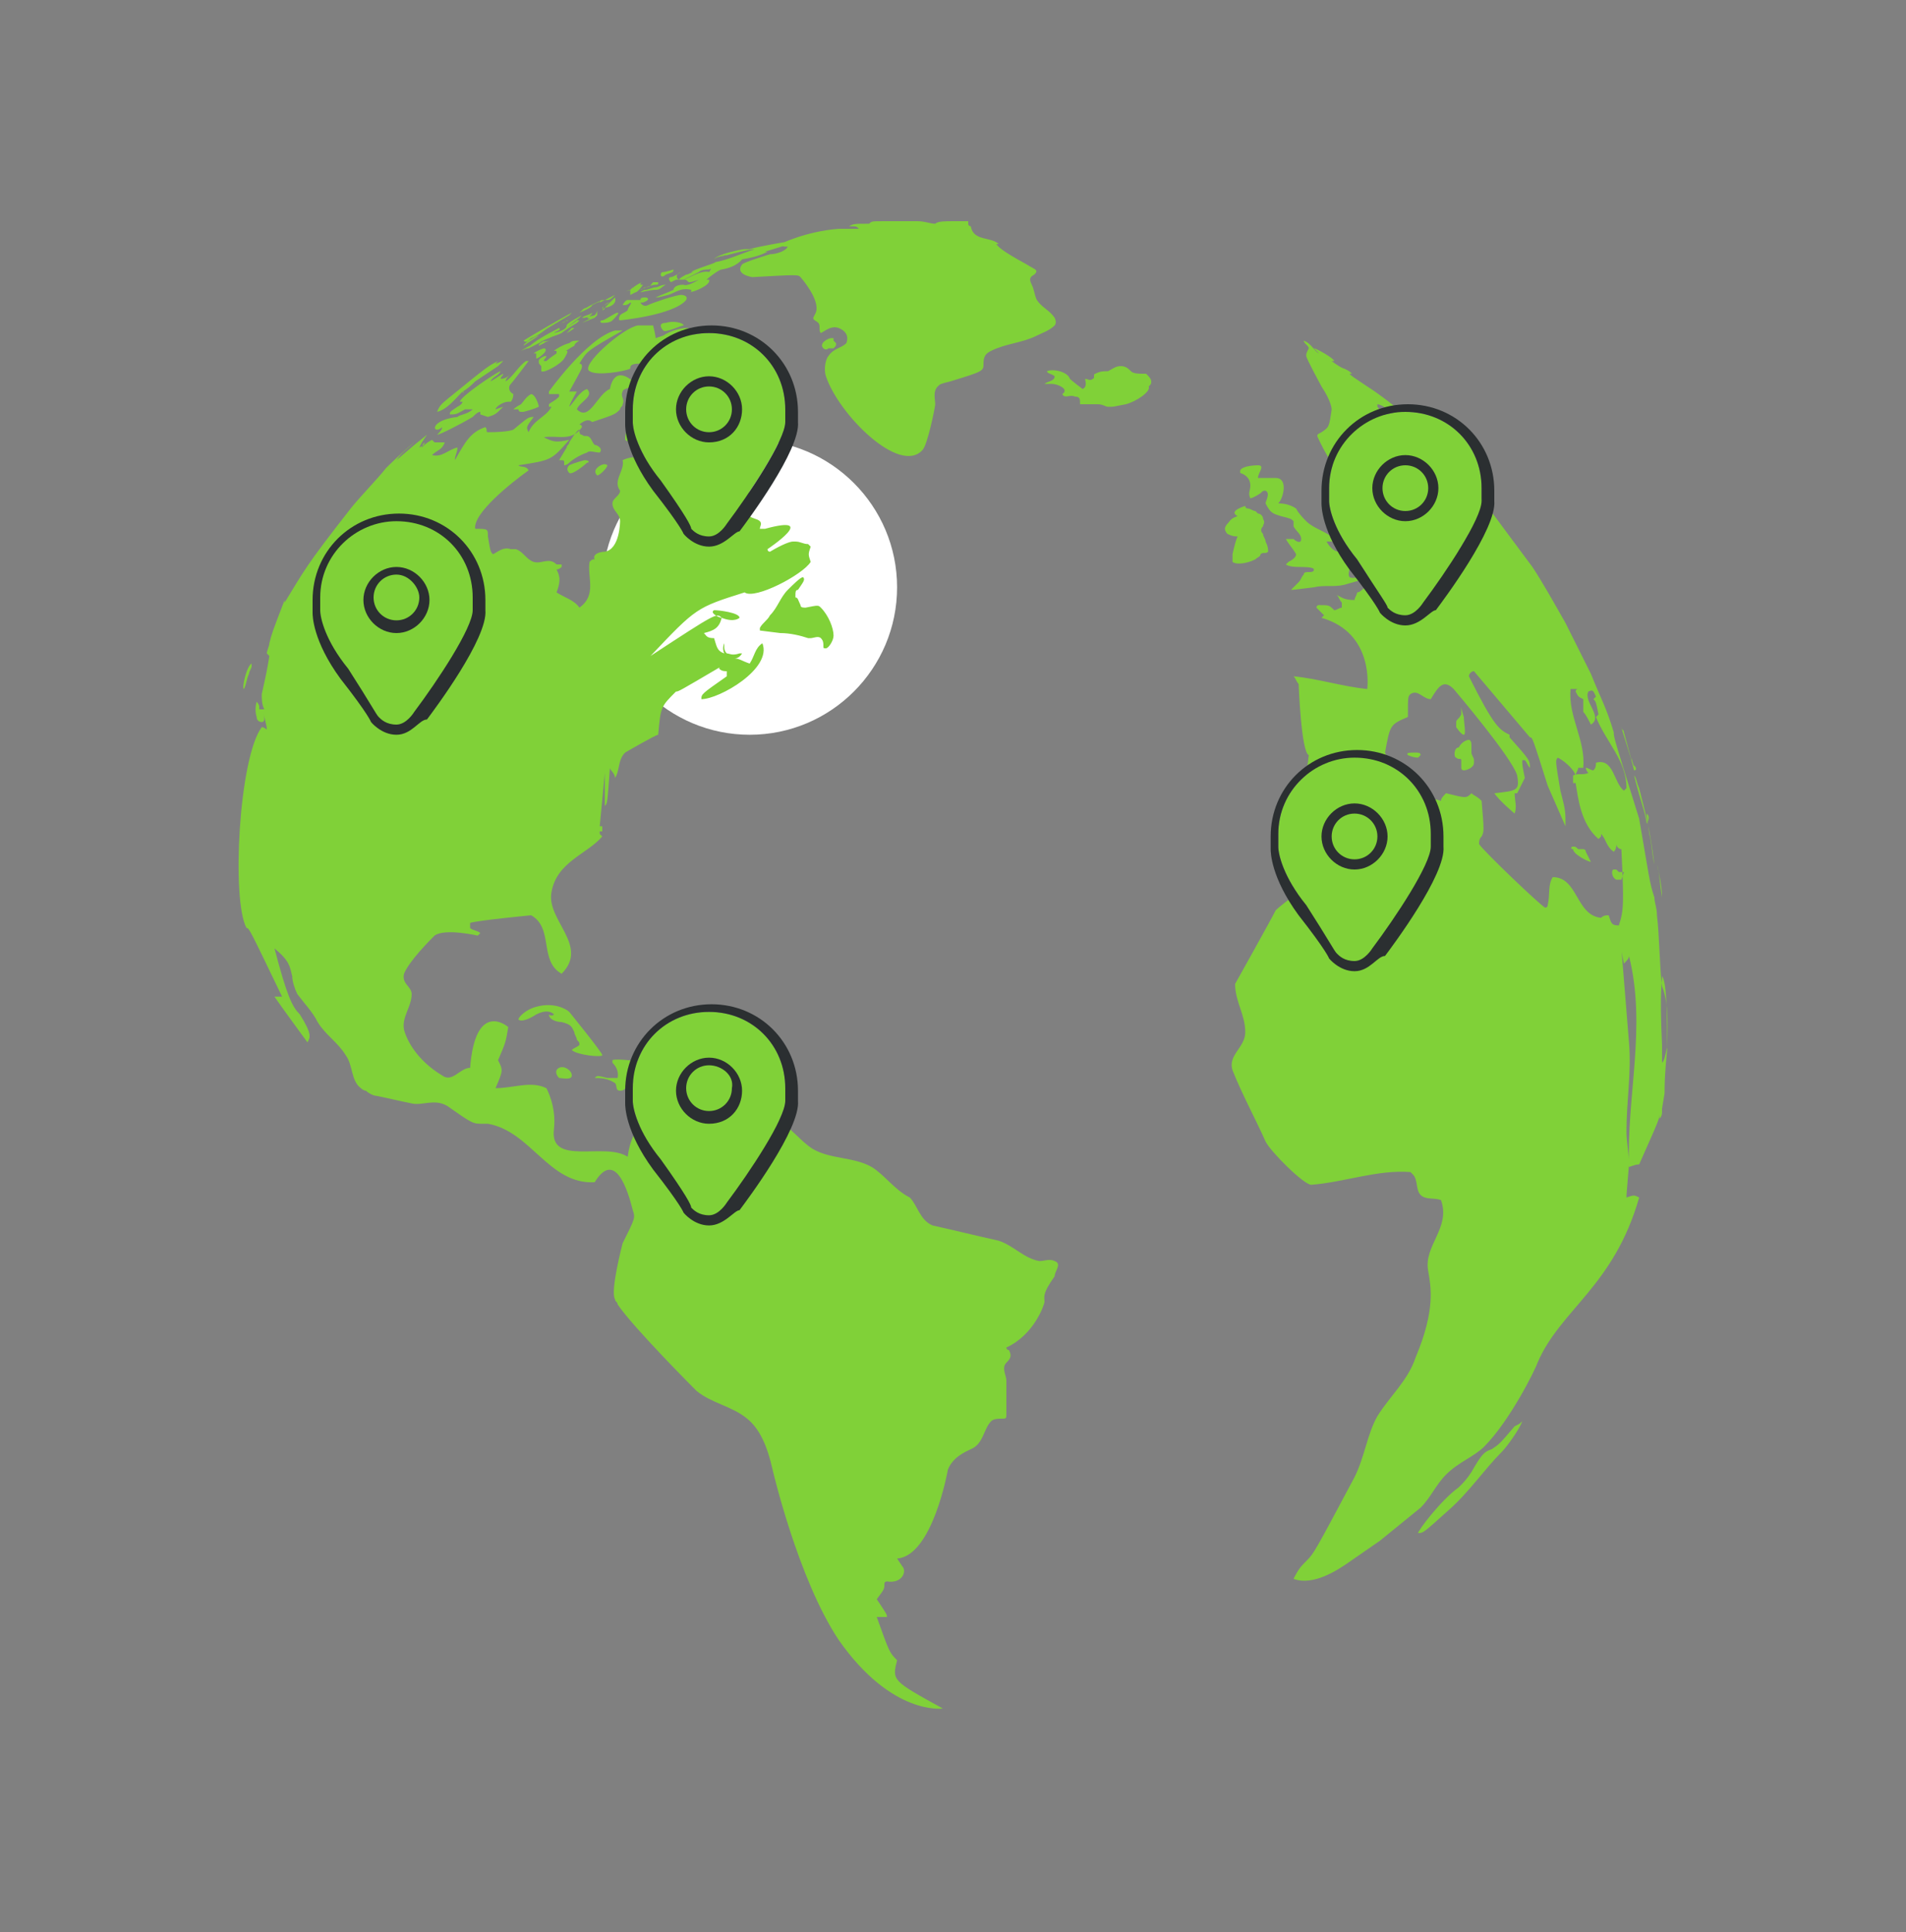
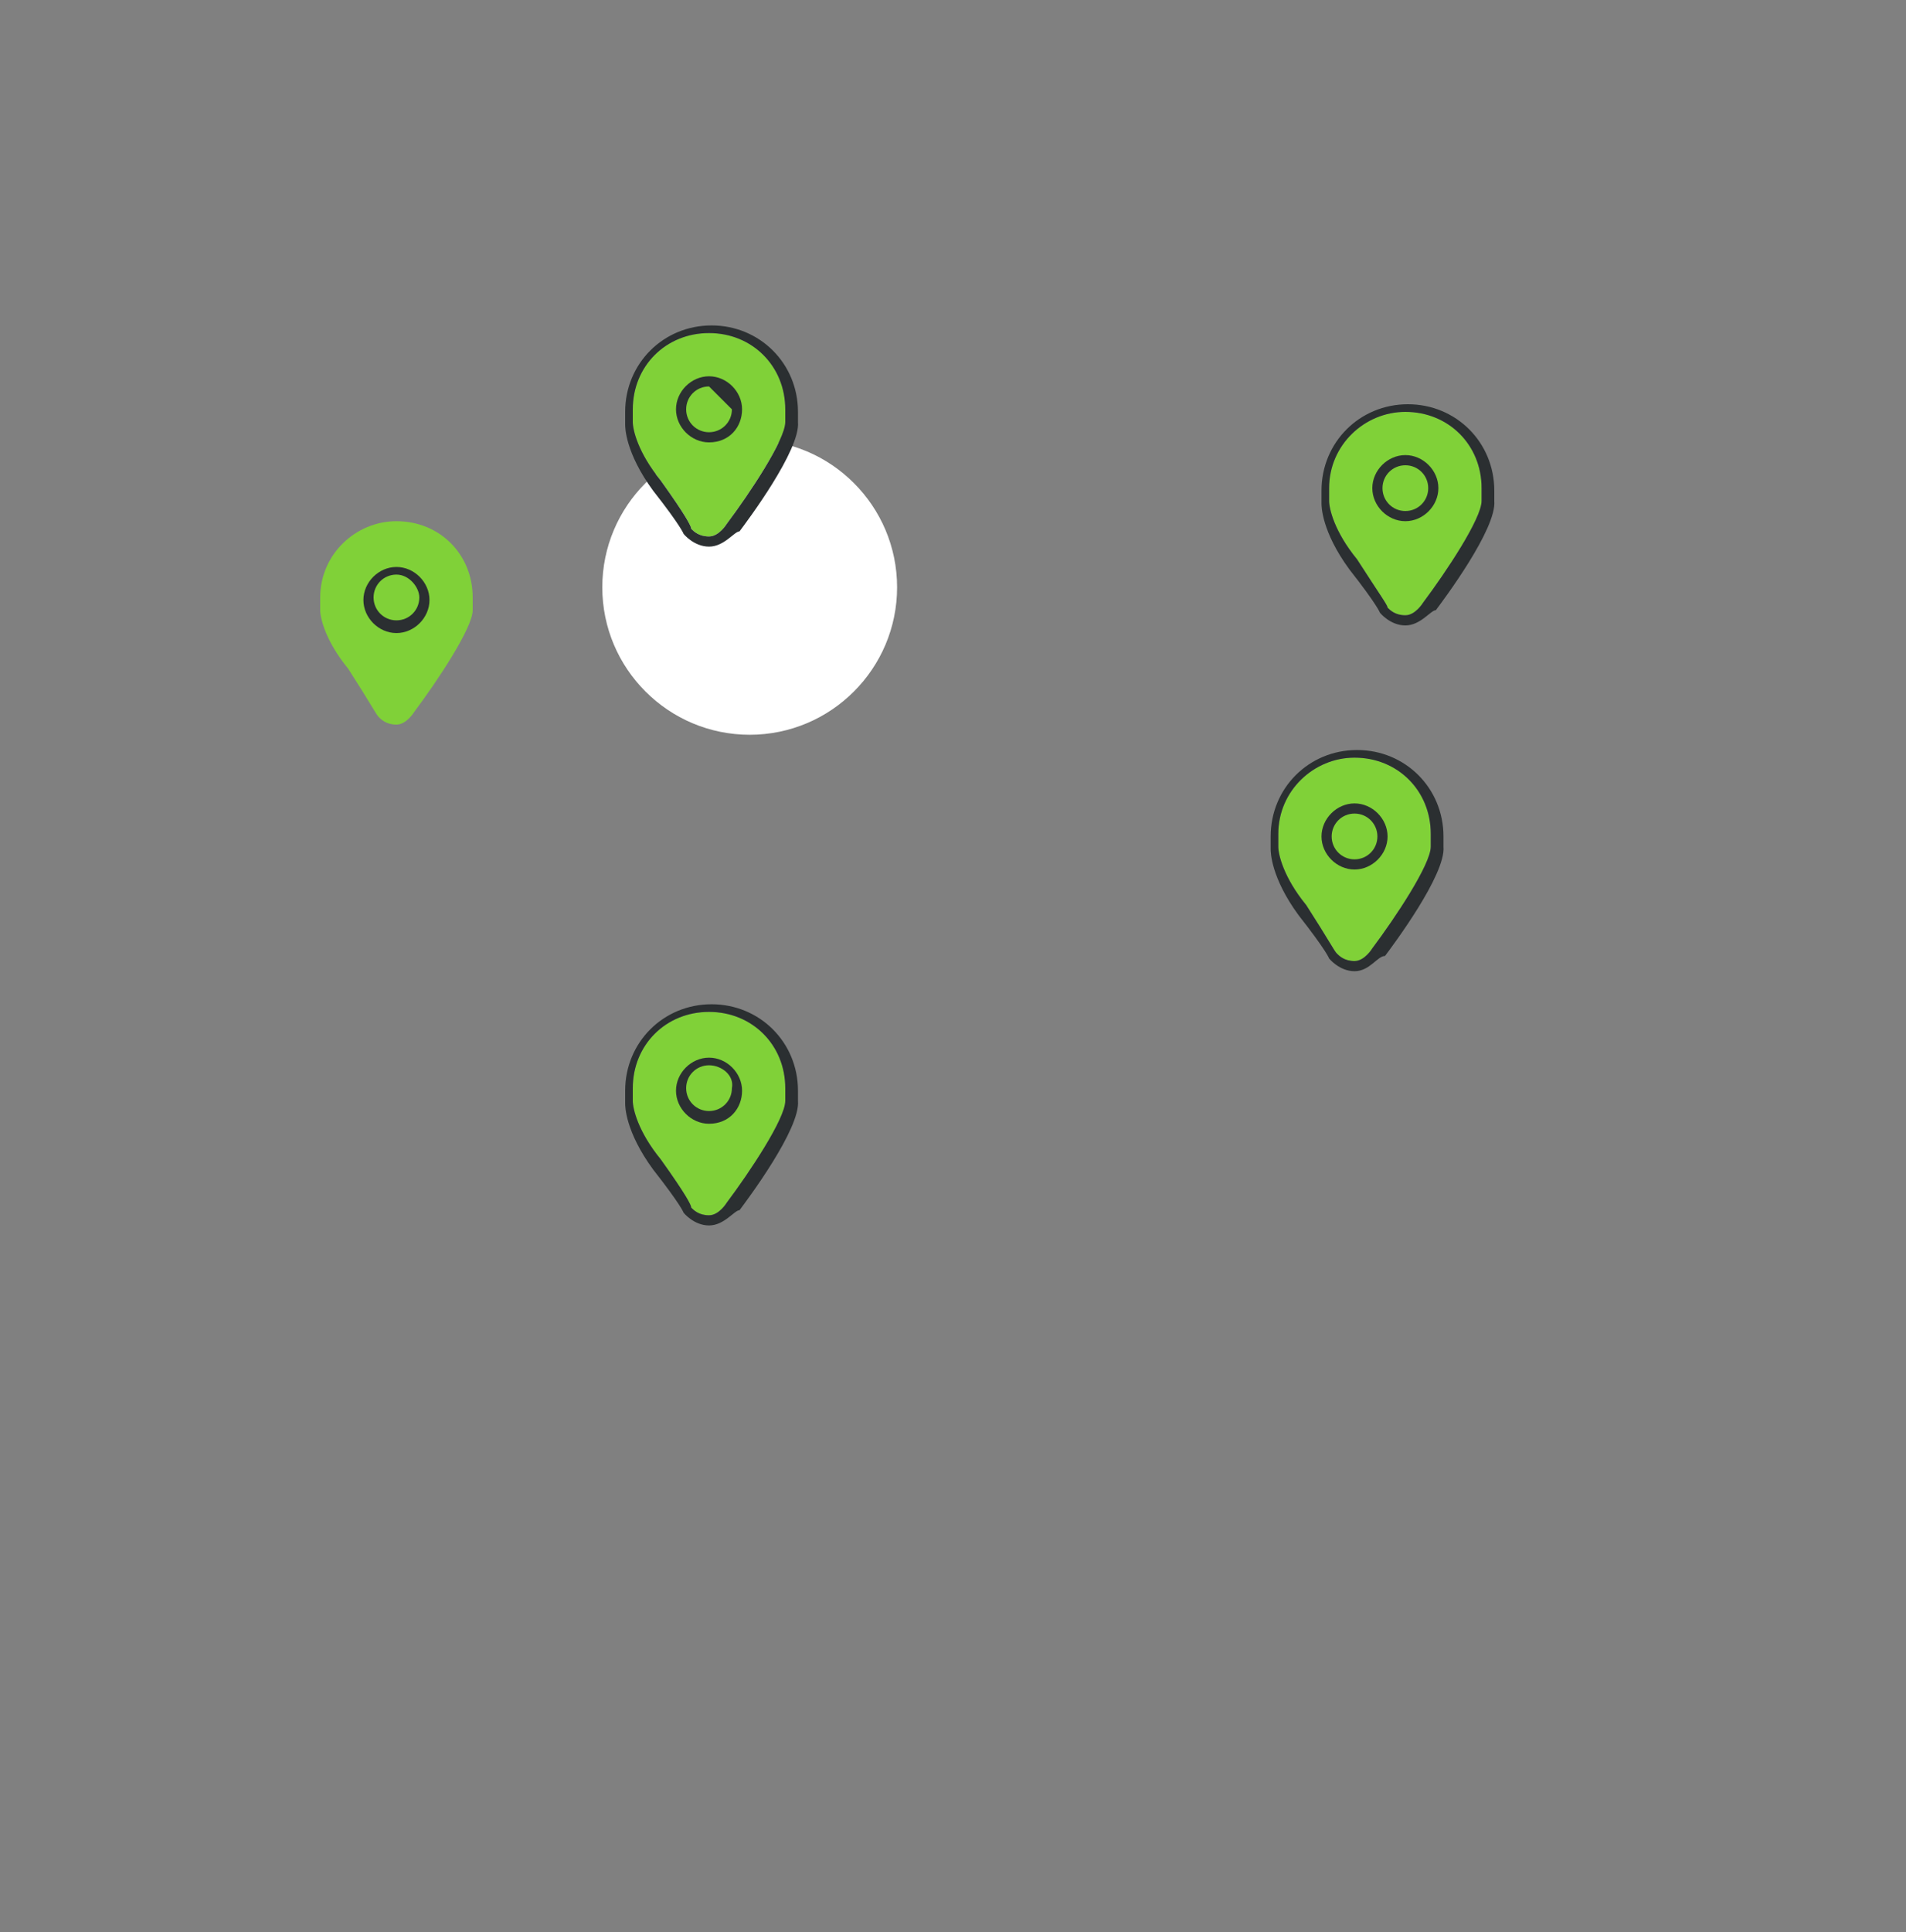
<svg xmlns="http://www.w3.org/2000/svg" version="1.1" id="Layer_1" x="0px" y="0px" viewBox="-268 359 75 76" style="enable-background:new -268 359 75 76;" xml:space="preserve">
  <rect x="-268" y="359" width="75" height="76" fill="#808080" stroke="none" />
  <style type="text/css">
	.st0{fill:#FFFFFF;}
	.st1{fill:#80D138;}
	.st2{fill:#2B2F31;}
</style>
  <g>
    <path class="st0" d="M-238.5,387.9c3.2,0,5.8-2.6,5.8-5.8s-2.6-5.8-5.8-5.8s-5.8,2.6-5.8,5.8S-241.7,387.9-238.5,387.9z" />
    <g>
-       <path class="st1" d="M-244.6,371.4c-0.2,0.2-0.3,0.1-0.3,0.1l0,0c0,0,0.2-0.1,0.2-0.2c0,0,0.1-0.1,0.2-0.1l0,0    C-244.5,371.2-244.5,371.3-244.6,371.4z M-244.9,371.1C-245,371.1-245,371.1-244.9,371.1c-0.1,0-0.2,0.1-0.2,0.1l0,0    c0,0,0,0,0.1,0C-245,371.2-245,371.1-244.9,371.1z M-244.2,370.8c0.1,0,0.1,0,0.1,0s0.1,0,0.2-0.1l0.1-0.1l0,0    c0,0-0.4,0.2-0.8,0.4l0.2-0.1C-244.4,370.8-244.3,370.8-244.2,370.8z M-244.7,371L-244.7,371c0,0,0,0,0.2-0.1    c0.1,0,0.1-0.1,0.2-0.1l0,0l0,0c-0.5,0.2-0.8,0.4-0.9,0.5C-245.2,371.3-244.7,371.1-244.7,371L-244.7,371z M-244.2,371L-244.2,371    C-244.2,370.9-244.2,370.9-244.2,371c0.1-0.1,0.1-0.1,0.2-0.1l0,0l0,0c-0.1,0-0.3,0.2-0.3,0.2l0,0c0,0,0,0,0,0.1    C-244.3,371.1-244.2,371-244.2,371z M-245.4,371.9L-245.4,371.9c-0.1,0-0.1,0-0.1,0c-0.1,0.1-0.2,0.2-0.2,0.2l0,0    C-245.7,372.1-245.5,372-245.4,371.9L-245.4,371.9z M-245.2,372.4C-245.2,372.3-245.2,372.3-245.2,372.4c-0.1,0-0.1,0-0.1,0    c-0.1,0-0.2,0-0.3,0.1c-0.1,0-0.5,0.2-0.6,0.3l0,0h0.1v0.1c0,0-0.3,0.2-0.4,0.3c0,0,0,0-0.1,0c0-0.1,0.1-0.1,0.1-0.2    c-0.1,0-0.3,0.1-0.3,0.2l0,0c0,0.1,0,0.1,0.1,0.2c0,0,0,0,0,0.1v0.1l0,0c0.1,0.1,0.8-0.3,0.9-0.5c0,0,0.2-0.3,0.1-0.3    c-0.1,0-0.2,0-0.2,0.1c0.2-0.1,0.3-0.2,0.5-0.3C-245.4,372.5-245.2,372.4-245.2,372.4z M-247.1,372.3c0.3-0.1,0.5-0.3,0.8-0.5    c-0.3,0.2-0.3,0.2-0.3,0.2l1-0.6c0,0,0,0,0.1-0.1l0,0c-0.2,0.1-1.6,0.9-1.9,1.1C-247.3,372.5-247.2,372.4-247.1,372.3    L-247.1,372.3z M-247.1,374.5L-247.1,374.5C-247.2,374.5-247.2,374.5-247.1,374.5c-0.2,0.1-0.3,0.3-0.4,0.4    c-0.2,0.1-0.3,0.2-0.3,0.2l0,0c0,0,0,0,0.1,0s0.1,0,0.1,0s0,0.1,0.1,0.1h0.1c0.4-0.1,0.6-0.2,0.6-0.2c0-0.1-0.1-0.3-0.1-0.3    C-247,374.5-247.1,374.5-247.1,374.5z M-246.6,372.7L-246.6,372.7c-0.3,0.1-0.4,0.2-0.4,0.2l0,0c0,0,0,0,0.1,0c0,0,0,0,0,0.1v0.1    c0.1,0,0.3-0.2,0.3-0.2C-246.5,372.8-246.5,372.7-246.6,372.7z M-237,368.7c-0.1,0.2-0.5,0.3-0.7,0.3c0,0-1,0.3-1.1,0.4    c-0.3,0.4,0.4,0.5,0.4,0.5c1.8-0.1,1.8-0.1,1.9,0c0,0,0.8,0.9,0.6,1.4c-0.1,0.2-0.1,0.2-0.1,0.2c0,0.1,0.1,0.1,0.2,0.2    c0.1,0.1,0,0.3,0.1,0.4c0.2-0.1,0.4-0.3,0.7-0.2c0.5,0.2,0.3,0.6,0.3,0.6c-0.2,0.2-0.5,0.2-0.7,0.5c-0.1,0.1-0.2,0.5-0.1,0.8    c0.5,1.5,2.9,3.9,3.8,2.9c0.2-0.2,0.5-1.7,0.5-1.8c0-0.2-0.1-0.5,0.1-0.7c0.1-0.1,0.1-0.1,0.5-0.2c1.3-0.4,1.3-0.4,1.3-0.7    c0-0.3,0.1-0.4,0.3-0.5c0.6-0.3,1.2-0.3,1.8-0.6c0.2-0.1,0.5-0.2,0.7-0.4c0,0,0.1-0.1,0-0.3c-0.2-0.3-0.5-0.4-0.7-0.7    c-0.1-0.2-0.1-0.4-0.2-0.6c-0.1-0.2-0.1-0.3,0.1-0.4c0.2-0.2,0-0.2-0.3-0.4c-1.1-0.6-1.1-0.7-1.2-0.8l0,0c0,0,0,0,0.1,0    c-0.3-0.3-1-0.1-1.1-0.7c0,0-0.1,0-0.1-0.1v-0.1l0,0c-0.1,0-0.5,0-0.6,0c-0.3,0-0.6,0-0.7,0.1c-0.2,0-0.4-0.1-0.7-0.1s-1,0-1.3,0    c-0.5,0-0.5,0-0.6,0.1l0,0c-0.6,0-0.6,0-0.8,0.1l0,0l0,0l0,0l0,0c0.3,0,0.3,0,0.4,0.1c0,0,0,0-0.4,0c-0.1,0-0.2,0-0.4,0    c-1.3,0.1-2.3,0.6-2.3,0.6C-237.2,368.7-237.2,368.7-237,368.7z M-241.9,374.4c0.1-0.2,0-0.3-0.1-0.2c0,0-0.4,0.1-0.4,0.3    c0,0.1,0.1,0.4,0.2,0.4C-242.2,374.9-242,374.4-241.9,374.4z M-239.3,369c-0.1,0-0.2,0.1-0.3,0.1c0.3-0.1,1.1-0.3,1.3-0.3    c-0.6,0.2-1,0.4-1.5,0.5c-0.1,0-0.1,0.1-0.2,0.1c0,0,0,0.2-0.1,0.3c-0.3-0.1-0.9,0.3-1,0.3c0.1,0,0.1,0,0.2,0.1l0,0    c0.1,0,0.1,0,0.4-0.1c-0.5,0.3-0.6,0.2-0.6,0.2c-0.4,0-0.4,0.2-0.4,0.2c-0.2,0.1-0.5,0.2-0.7,0.3l0,0c0.1,0,0.1,0,0.5-0.1    c0.3-0.1,0.5-0.3,0.9-0.2c0,0.1,0,0.1-0.1,0.1c0.2,0,0.9-0.3,0.8-0.5h-0.1c0.1-0.1,0.5-0.4,0.6-0.4c0.6-0.1,0.8-0.4,0.8-0.4l0,0    c0.6-0.1,0.8-0.2,1-0.3c0,0,0,0-0.1,0l1.3-0.4c-0.3,0-0.3,0.1-0.5,0.1c0.3-0.1,0.6-0.1,0.9-0.2c-0.3,0-0.8,0.1-0.8,0.1    s-1.2,0.2-1.5,0.3l0,0c-0.1,0-0.1,0-0.2,0c-0.1,0-1.1,0.2-1.2,0.4C-239.8,369.1-239.7,369.1-239.3,369z M-244.2,371.1    c0,0,0,0.1-0.1,0.1c0,0,0,0-0.2,0.2v-0.1c0,0,0,0,0-0.1c0,0-0.1,0-0.2,0.1l0,0l0,0c-0.1,0.1-0.3,0.1-0.4,0.2c0,0,0,0,0.1,0l0,0    c0,0,0,0,0.4-0.1c-0.1,0.1-0.5,0.3-0.5,0.3l0,0l0.5-0.2c0,0,0,0,0.3-0.3l0,0l0,0c0.1-0.1,0.1-0.1,0.4-0.4c0.1-0.1,0.1-0.1,0.1-0.1    l0,0C-243.7,371-244.1,371.1-244.2,371.1L-244.2,371.1z M-239.8,374.4c0.2,0,0.6,0.5,0.6,0.5c0.1,0.1,0.2,0.3,0.3,0.2    c0.3-0.1,0.6-1.1,0.6-1.1v-0.1l-1.9-0.4c0.1,0,0.1-0.1,0.6-0.3c0.2-0.1,0.3-0.1,0.3-0.2s-0.7-0.8-1-0.8c-0.1,0-0.3,0-0.4,0    c-0.1-0.1-0.1-0.3-0.3-0.3s-0.6,0.1-0.9,0.3c-0.3,0.1-0.3,0.1-0.3,0.1s0-0.1-0.1-0.5c-0.1,0-0.5,0-0.6,0c-0.6,0.1-2.3,1.6-1.9,1.8    c0.3,0.2,1.4,0,1.6-0.1c0-0.1,0-0.2,0.4-0.2s0.5-0.1,0.5-0.2c0.1,0.1,0.4,0.3,0.4,0.3c0.1,0.2,0.2,0.4,0.3,0.5    c0.2,0.2,0.5,0.2,0.5,0.5c0,0-0.1,0.8-1.2,1.2c-0.3,0.1-0.7,0.1-1,0.3c-0.1,0.1-0.1,0.3-0.1,0.4c0.1,0.1,0.3,0.1,0.8-0.1    c0.4-0.2,0.4-0.2,1.2,0.2c-0.1,0.1-0.1,0.1-0.4,0.2c0.2,0.2,1.5,0.5,1.8,0.3c0,0,0,0-0.1-0.1c0,0,0,0-0.6-0.6    c0.5,0.1,0.6,0.1,0.9,0.3c0.1,0,0.1,0.1,0.1,0.1c0.2,0,0.4-0.6,0.3-0.8c-0.3-0.3-0.8-0.2-0.9-0.7    C-240.4,374.6-239.8,374.4-239.8,374.4z M-245.9,371.7c0,0,0.1,0,0.2-0.1c0,0,0,0,0.1,0l0,0l0,0    C-245.7,371.6-245.9,371.7-245.9,371.7z M-235.2,372.7C-235.2,372.7-235.1,372.7-235.2,372.7c0.1-0.1,0.1-0.1,0.1-0.2l-0.1-0.1    c0,0,0,0,0-0.1l0,0c0,0,0,0-0.1,0s-0.5,0.2-0.3,0.4c0,0,0.1,0.1,0.2,0L-235.2,372.7z M-241.1,371.8L-241.1,371.8    c0-0.1-0.4-0.2-0.7-0.1c-0.3,0-0.2,0.2-0.1,0.3C-241.8,372.1-241.2,371.8-241.1,371.8z M-243.2,370.4c-0.1,0-0.2,0.1-0.2,0.1l0,0    C-243.3,370.4-243.1,370.4-243.2,370.4c0,0.1,0,0.1,0,0.2l0.2-0.1c0.1,0,0.3-0.3,0.3-0.3h-0.1c0-0.1,0.1-0.1,0.1-0.1l0,0    C-242.8,370.1-243.1,370.3-243.2,370.4l0.1-0.1C-243,370.3-243.1,370.3-243.2,370.4z M-244.3,371.6c-0.1,0-0.1,0.1,0,0.1    s0.3,0,0.4-0.1c0.1-0.1,0.3-0.3,0.2-0.3l0,0C-243.8,371.3-244.2,371.6-244.3,371.6z M-241.8,370.2L-241.8,370.2L-241.8,370.2    L-241.8,370.2c-0.2,0-0.3,0.1-0.4,0.1c-0.1,0-0.3,0.1-0.4,0.1c-0.1,0-0.2,0.1-0.2,0.1s0.4-0.1,0.6-0.1    C-242,370.4-242,370.3-241.8,370.2L-241.8,370.2z M-242.8,370.4L-242.8,370.4c0,0,0.4-0.2,0.6-0.2c0.1,0,0.1,0,0.1-0.1l0,0l0,0    l0,0l0,0c0,0,0,0-0.1,0c0,0,0,0-0.1,0c-0.1,0.1-0.1,0.2-0.3,0.2C-242.7,370.3-242.7,370.4-242.8,370.4z M-241.8,369.8    c0.3-0.1,0.3-0.1,0.3-0.2l0,0c0,0-0.3,0.1-0.4,0.1c-0.1,0-0.1,0.1-0.1,0.1C-242,369.9-241.9,369.9-241.8,369.8z M-241.2,369.7    c0.1,0,0.2,0,0.2,0l0,0C-241.1,369.7-241.1,369.7-241.2,369.7c-0.3,0.2-0.4,0.2-0.4,0.2c-0.1,0-0.1,0.1,0,0.2c0,0,0,0,0.2-0.1    c0.1,0,0.2,0,0.3,0c0.2-0.1,0.4-0.2,0.6-0.3c0.1-0.1,0.3-0.1,0.4-0.1l0,0c0,0,0,0-0.1,0l0,0c0,0,0,0,0.1,0    c0.2-0.1,0.2-0.1,0.2-0.1s0,0-0.1,0c0,0,0.1,0,0.1-0.1l0.1-0.1l0,0c-0.2,0.1-0.9,0.3-1,0.4h0.1c-0.1,0-0.2,0.1-0.3,0.1    c-0.2,0.1-0.3,0.2-0.3,0.2C-241.5,369.8-241.2,369.7-241.2,369.7z M-243.6,371.6c0,0,2.1-0.2,2.6-0.8c0.1-0.2-0.2-0.2-0.2-0.2    c-0.2,0-1.1,0.3-1.3,0.4s-0.3-0.1-0.3-0.1s0,0,0.1,0c0.3-0.1,0.2-0.2,0.1-0.2c-0.1,0-0.2,0-0.2,0.1c-0.1,0-0.2,0-0.3,0    c0,0-0.1,0-0.2,0c-0.1,0-0.2,0.2-0.2,0.2s0,0,0.1,0s0.2-0.1,0.2-0.1c0.1,0-0.1,0.2-0.1,0.3c-0.1,0.1-0.2,0.1-0.3,0.2    C-243.7,371.6-243.6,371.6-243.6,371.6z M-202.4,400.4v-0.1c-0.1,1-0.1,1.4-0.1,1.7l-0.1,0.6v0.1c0,0.1,0,0.2-0.1,0.3    c0,0,0-0.1,0-0.2c0,0.2,0,0.2-0.8,2c-0.1,0-0.1,0-0.4,0.1c-0.1-2.8,0.7-5.5,0-8.3c0,0.1-0.1,0.2-0.2,0.3c-0.1-0.5-0.1-0.5-0.1-0.6    l0.3,3.7c0.1,1.2-0.1,2.3-0.1,3.5c0,0.4,0.1,0.9,0.1,1.3c-0.1,1.2-0.1,1.2-0.1,1.3c0.3-0.1,0.3-0.1,0.5,0c-1,3.5-3.1,4.4-4,6.5    c-0.1,0.3-1.1,2.3-2.1,3.3c-0.4,0.4-1,0.6-1.5,1.1c-0.4,0.4-0.6,0.9-1,1.3l-1.6,1.3l-1.3,0.9c-0.3,0.2-1.3,0.9-2.1,0.6    c0.2-0.4,0.3-0.5,0.5-0.7c0.3-0.3,0.3-0.3,1.9-3.3c0.4-0.8,0.5-1.7,0.9-2.4c0.5-0.8,1.2-1.4,1.5-2.3c0.8-1.9,0.6-2.8,0.5-3.4    c-0.2-1,0.9-1.7,0.5-2.8c-0.3-0.1-0.6,0-0.8-0.2s-0.1-0.6-0.3-0.8l-0.1-0.1c-1.3-0.1-2.6,0.4-3.9,0.5c-0.3,0-1.6-1.3-1.8-1.7    c-0.4-0.9-0.9-1.8-1.3-2.8c-0.2-0.6,0.5-0.9,0.5-1.5c0-0.7-0.4-1.2-0.4-1.9c0,0,1.4-2.5,1.6-2.9c0.1-0.1,0.6-0.5,0.9-0.7    c0.3-0.2,0.3-0.2,0.4-1.5c0-0.1,0-0.3,0-0.4c0.2-0.3,0.7-0.3,0.9-0.6c0.2-0.3,0-0.6,0.2-0.9l0.1-0.1c0,0,0,0,0.1,0    c0.3,0.4,0.4,0.4,0.7,0.3c0,0,0,0,0.2,0c1.1,0.4,1.9-0.8,3-0.4c0-0.1,0.1-0.2,0.2-0.3c0.8,0.2,0.8,0.2,1,0    c0.1,0.1,0.2,0.1,0.4,0.3c0.1,1.2,0.1,1.2,0,1.4c-0.1,0.1-0.1,0.2-0.1,0.3c0.2,0.3,2.4,2.4,2.6,2.5c0,0,0.1,0,0.1-0.1    c0.1-0.4,0-0.8,0.2-1.1c1,0,0.9,1.5,1.9,1.6c0.1-0.1,0.2-0.1,0.3-0.1c0.1,0.3,0.1,0.4,0.4,0.4c0.2-0.6,0.2-0.9,0.1-3    c-0.1,0-0.2-0.1-0.2-0.2c0,0.1,0,0.2-0.1,0.3c-0.3-0.2-0.3-0.5-0.5-0.7v0.1l-0.1,0.1c-0.7-0.6-0.8-1.6-0.9-2.2h-0.1    c0-0.1,0-0.2,0-0.3c0.2-0.1,0.4,0,0.6-0.1c-0.1-0.1-0.1-0.2-0.1-0.2c0.1,0,0.2,0.1,0.3,0.1c0.1-0.1,0.1-0.2,0.1-0.3    c0.7-0.2,0.7,0.8,1.1,1.1l0.1-0.1c0-1.1-0.8-1.8-1.2-2.8l0.1-0.1c-0.1-0.5-0.1-0.5-0.2-0.6l0.1-0.1c-0.1-0.2-0.1-0.3-0.3-0.2    c-0.2,0.4,0.6,1,0.1,1.3c-0.1-0.2-0.2-0.4-0.3-0.5c0-0.3,0-0.3,0-0.5c-0.2-0.1-0.2-0.1-0.3-0.3c0,0,0-0.1,0.1-0.1    c-0.1,0-0.2,0-0.3,0c-0.1,1.1,0.6,2,0.5,3.1c0,0-0.1,0-0.2,0c0,0.1-0.1,0.2-0.1,0.3c-0.1-0.3-0.5-0.6-0.7-0.7    c-0.1,0.1-0.1,0.1,0.1,1.3c0.1,0.4,0.2,0.7,0.2,1.1c0,0.1,0,0.2,0,0.3l-0.7-1.6c-0.6-1.9-0.6-1.9-0.7-1.9l-2.2-2.6    c-0.1,0-0.2,0.1-0.2,0.2c1,2,1.2,2.1,1.6,2.3v0.1c0.8,0.9,0.8,0.9,0.8,1.2c-0.1-0.1-0.1-0.2-0.2-0.3h-0.1c0,0.2,0,0.2,0.1,0.7    c-0.1,0.2-0.2,0.4-0.3,0.6h-0.1c0,0.3,0.1,0.5,0,0.8c0,0-0.6-0.5-0.8-0.8c0.9-0.1,1-0.1,0.9-0.7c-0.2-0.7-2.5-3.4-2.5-3.4    c-0.4-0.4-0.6-0.1-0.9,0.4c-0.3,0-0.5-0.4-0.8-0.2c-0.1,0.1-0.1,0.1-0.1,0.9c-0.7,0.3-0.7,0.3-0.9,1.4c0.2,0.4,0.1,1-0.3,1    l-1.6,0.5c0,0,0,0-0.1-0.5c-0.3-0.1-0.4-0.1-1.1,0c0-0.1,0-0.1,0.1-0.9c-0.3-0.1-0.4-2.8-0.4-2.8c-0.1-0.1-0.1-0.2-0.2-0.3    c1,0.1,1.9,0.4,2.9,0.5c0,0,0.3-2.2-1.8-2.8l0.1-0.1c-0.1-0.1-0.2-0.2-0.3-0.3c0,0,0-0.1,0.1-0.1c0.4,0,0.4,0,0.6,0.2    c0.1,0,0.2-0.1,0.3-0.1c0,0,0-0.1,0-0.2c-0.1-0.1-0.1-0.2-0.2-0.3c0.2,0.1,0.3,0.2,0.7,0.2c0-0.1,0.1-0.2,0.1-0.3    c0.1,0,0.2-0.1,0.3-0.2c-0.2-0.4-0.2-0.4-0.2-0.4c0.2-0.1,0.2-0.1,0.6-0.1l0.1-0.1c-0.2-0.4-0.2-0.7-0.2-0.8    c0.1-0.1,0.1-0.1,0.6-0.1l0.1-0.1c0.1,0,0.2,0,0.3-0.1c0.1,0,0.1,0,0.2-0.1c0,0,0,0-0.2-0.2c-0.4-0.5-1-1.6-1-1.7    c-0.1-0.2,0.4-0.2,0.4-0.2c0.2,0,0.4,0.6,0.4,0.8c0,0.4,0.3,0.8,0.5,1.1c0.3,0.4,0.4,0.4,0.5,0.4c0.3,0,0.5,0.1,0.6,0.2l-0.4-0.1    c0.2,0.1,0.5,0.1,0.7,0.2l0.1-0.1c0-0.1,0-0.1,0.9,0l0,0l0,0c0-0.1,0-0.1,0.1-0.2c0,0,0,0,0.2,0c0-0.2-0.2-0.5-0.3-0.6    c0-0.1-0.4-0.8-0.4-0.8s0,0,0-0.1c0.3,0,0.4,0.4,0.7,0.5c-0.2-0.5-0.7-0.8-1-1.3c0.3,0,0.6,0.2,0.8,0.2c0-0.1-0.1-0.1-0.1-0.2l0,0    c0.1,0,0.1,0.1,0.2,0.1c-0.5-0.5-1.2-0.4-1.7-0.8c-0.6-0.5-0.6-0.5-1.1-1.9c0,0,0,0,0.1,0c-0.1-0.2-0.8-0.7-1-0.7l0,0v0.1    c0,0,0,0,0.6,0.7c0.2,0.2,0,0.6,0.1,0.8c0.4,0.7,0.4,0.7,0.7,0.9c0.4,0.3,0.5,0.4,0.4,0.5c-0.2,0.2-0.2,0.2,0.1,0.9    c0.1,0.3,0.1,0.9,0.1,1c-0.2,0-0.4-0.2-0.5-0.4c-0.3-0.5-1.8-2-1.9-2.1c0.1,0.2,0.2,0.7-0.1,0.8c-0.8,0.4-1.8-1.8-1.8-1.8    c-0.1-0.2-0.1-0.2,0.1-0.3c0.3-0.2,0.3-0.2,0.4-0.9c0,0,0-0.3-0.4-0.9c0,0-0.6-1.1-0.6-1.2s0-0.1,0.1-0.3c0-0.1-0.2-0.2-0.2-0.3    c0.3,0.1,0.4,0.4,0.6,0.5c-0.1-0.1-0.1-0.1-0.2-0.2c0.1,0,0.8,0.4,0.8,0.5h-0.1c0.4,0.3,0.5,0.3,0.5,0.3l0,0    c0.2,0.1,0.2,0.1,0.3,0.2h-0.1c0.1,0.1,0.1,0.1,0.7,0.5c0.8,0.5,2.1,1.6,2.2,1.8c-0.4-0.2-0.8-0.6-1.2-0.9    c0.8,0.7,1.5,1.5,2.3,2.2l0,0c-0.2-0.2-0.4-0.3-0.6-0.6c0.1,0.1,0.2,0.1,0.2,0.2c-0.5-0.5-0.5-0.5-0.6-0.6l0.1,0.1l0,0l1.2,1.2    c1.1,1.2,1.1,1.3,2.9,3.7c0.4,0.6,0.9,1.5,1.3,2.2c-0.3-0.4-0.6-0.7-1.1-1c0.5,0.3,0.8,0.6,1.1,1l1,2c0.4,1,0.6,1.3,0.9,2.3l0,0    c0,0.2,0,0.2,1,3.4l0,0c0.4,2.3,0.4,2.5,0.6,3.1c0,0.2,0.1,0.4,0.1,0.7c0.1,0.8,0.1,2,0.2,2.8    C-202.3,398.5-202.4,399.6-202.4,400.4z M-202.4,400.2c0-1,0-2.6-0.2-2.8c0,0.3-0.1,0.5,0,2.7c0-0.1,0-0.1,0-0.5c0,1,0,1,0,1.2    C-202.5,400.7-202.5,400.6-202.4,400.2z M-203.2,391v0.1l0.1,0.7l0,0c0.1,0.4,0.1,0.8,0.2,1.2c-0.2-1.5-0.3-1.8-0.6-3    c-0.1-0.2-0.1-0.4-0.2-0.5c0.3,1.2,0.4,1.3,0.5,1.9C-203.1,391.2-203.1,391.1-203.2,391z M-203.7,389.1v0.1c0-0.1-0.1-0.3-0.1-0.4    v0.1l-0.3-1.1l0,0c0-0.1-0.1-0.1-0.1-0.2c0.1,0.4,0.3,0.9,0.5,1.7C-203.6,389.3-203.6,389.2-203.7,389.1z M-202.6,394.3    c0-0.4-0.1-0.9-0.2-1.3C-202.7,393.3-202.7,393.7-202.6,394.3C-202.6,394.2-202.6,394.2-202.6,394.3z M-219.3,380.1L-219.3,380.1    c-0.1,0.2-0.2,0.7-0.2,0.7c0,0.2,0,0.2,0,0.3c0.1,0.1,0.5,0.1,0.9-0.1c0.1-0.1,0.2-0.1,0.2-0.2c0.1-0.1,0.2,0,0.3-0.1    c0-0.1,0-0.2-0.1-0.4c0-0.1-0.1-0.2-0.1-0.3c-0.1-0.1-0.1-0.2,0-0.3c0-0.1,0.1-0.1,0-0.3c0-0.1-0.1-0.2-0.2-0.2l-0.1-0.1    c-0.1,0-0.2-0.1-0.3-0.1s-0.1-0.1-0.1-0.1l0,0c0,0-0.7,0.2-0.3,0.4c0,0,0,0,0.1,0c0,0,0,0-0.1,0c-0.3,0.1-0.3,0.2-0.4,0.3    c0,0-0.1,0.1-0.1,0.2c0,0,0,0.1,0.1,0.2C-219.5,380.1-219.4,380.1-219.3,380.1z M-246.8,372.2L-246.8,372.2L-246.8,372.2    c-0.1,0-0.6,0.3-0.6,0.4C-247.4,372.6-247.4,372.6-246.8,372.2z M-205.4,392.9L-205.4,392.9L-205.4,392.9l-0.2-0.4    c0-0.1-0.1-0.1-0.1-0.1c-0.1,0-0.2,0-0.2,0c-0.1-0.1-0.1-0.1-0.2-0.1c-0.1,0-0.1,0.1,0,0.1C-206.1,392.6-205.5,392.9-205.4,392.9z     M-210.7,388.8c0.1,0.1,0.2,0,0.2,0.1s0,0.2,0,0.3c0,0.1,0.1,0.1,0.1,0.1c0.1,0,0.4-0.1,0.4-0.3v-0.1c0-0.1-0.1-0.2-0.1-0.3    c0-0.1,0-0.2,0-0.3c0-0.2-0.1-0.2-0.1-0.2c-0.1,0-0.3,0.1-0.4,0.3C-210.8,388.4-210.8,388.8-210.7,388.8z M-212.2,388.8l0.1-0.1    c0-0.1-0.1-0.1-0.2-0.1c-0.2,0-0.4,0-0.3,0.1C-212.6,388.7-212.4,388.8-212.2,388.8C-212.3,388.8-212.3,388.8-212.2,388.8z     M-210.7,387.4c0,0,0,0,0,0.1v0.1c0,0,0.2,0.3,0.3,0.3s0-0.5,0-0.7c0,0-0.1-0.3-0.1-0.4l0,0l0,0l0,0c0,0.1,0,0.2,0,0.3    C-210.6,387.3-210.7,387.3-210.7,387.4z M-204.4,393.6c0,0,0.1,0,0.2,0l0.1-0.3l0,0l0,0h-0.1h-0.1l-0.1-0.1c0,0,0,0-0.1,0    C-204.6,393.2-204.6,393.5-204.4,393.6L-204.4,393.6z M-249.8,374.4L-249.8,374.4C-249.8,374.5-249.7,374.4-249.8,374.4    c0.2-0.1,0.4-0.3,0.5-0.4c0.3-0.2,0.6-0.4,0.9-0.6c0.1-0.1,0.1-0.1,0.2-0.2l0,0c-0.1,0-0.2,0.1-0.3,0.1c0.1-0.1,0.1-0.1,0.1-0.1    l0,0l0,0c-0.4,0.2-0.4,0.2-2,1.5c-0.1,0.1-0.3,0.2-0.4,0.5l0,0C-250.4,375.1-250.1,374.7-249.8,374.4z M-247.5,372.8    c0,0,0.2-0.1,0.3-0.1c0.5-0.3,0.8-0.4,0.8-0.4c0.2-0.1,0.3-0.1,0.5-0.2c0.1-0.1,0.6-0.4,0.6-0.4c0.1-0.1,0.1-0.1,0.1-0.1    c-0.1,0-0.1,0-0.1,0c-0.1,0.1-0.3,0.2-0.4,0.3c0.2-0.2,0.4-0.3,0.6-0.5l0,0c0,0-0.6,0.3-0.6,0.4s-0.1,0.2-0.5,0.3l0,0l0,0l0,0    c0.1-0.1,0.3-0.1,0.2-0.2c0,0-1.2,0.6-1.2,0.8c0,0,0,0,0.6-0.3c-0.1,0.1-0.2,0.1-0.2,0.2c0,0,0,0,0.2-0.1c0,0,0.1-0.1,0.3-0.1    C-246.8,372.4-247.2,372.6-247.5,372.8L-247.5,372.8z M-250.8,375.9c0.1,0,0.2-0.1,0.2-0.1l0,0c0,0.1-0.1,0.2-0.2,0.3    c0.1,0,0.9-0.4,1.4-0.7c0.1-0.1,0.2-0.2,0.3-0.2l0,0c0,0.1,0,0.1,0,0.1l0.3,0.1c0.3-0.1,0.3-0.1,0.6-0.4l0,0c0,0,0,0-0.3,0.1    c0-0.1,0.3-0.3,0.5-0.3c0.1,0,0.1,0,0.1,0s0.1-0.1,0.1-0.3c-0.2-0.1-0.2-0.3-0.1-0.4c0.1-0.1,0.7-0.9,0.7-0.9h-0.1l0,0l0,0    c-0.3,0.2-0.5,0.6-0.8,0.8c0-0.1,0.1-0.2,0.2-0.3l0,0c-0.1,0.1-0.2,0.2-0.4,0.2c0-0.1,0.1-0.1,0.1-0.2l0,0    c-0.2,0.1-0.3,0.2-0.5,0.3c0.1-0.2,0.3-0.2,0.4-0.4c-0.1,0-1.6,1-1.6,1.2c0,0,0,0,0.1,0c0,0,0,0.1-0.2,0.2    c-0.3,0.2-0.3,0.2-0.3,0.3c0,0,0,0,0.1,0c0.2,0,0.3-0.1,0.5-0.2c0.1,0,0.2,0,0.3,0c-0.2,0.2-0.5,0.2-0.6,0.3    C-250.9,375.5-251,375.9-250.8,375.9z M-244.1,377.3C-244,377.3-244.1,377.3-244.1,377.3c-0.1-0.1-0.3,0-0.4,0.1    c-0.1,0.1-0.1,0.2,0,0.3C-244.4,377.7-244.1,377.4-244.1,377.3z M-244.4,376.8L-244.4,376.8c0.1-0.1,0-0.2,0-0.2s-0.1-0.1-0.2-0.1    c-0.1-0.1-0.1-0.2-0.2-0.3l0,0c-0.1-0.1-0.2,0-0.3-0.1c-0.1,0-0.1-0.1-0.1-0.2l0,0c-0.1,0-0.4,0.5-0.4,0.5c0,0.1-0.1,0.1-0.1,0.2    l-0.3,0.5c0.2,0,0.2,0,0.2,0.1s0,0.1,0,0.1s0.1,0,0.2-0.1c0.1-0.1,0.4-0.3,0.7-0.4C-244.8,376.7-244.6,376.8-244.4,376.8z     M-245,377.1c0,0-0.4,0.1-0.6,0.2c-0.1,0.1-0.1,0.2,0,0.3c0.1,0.1,0.6-0.3,0.7-0.4C-244.8,377.2-244.8,377.1-245,377.1z M-246,401    c-0.2,0.1-0.1,0.3,0,0.4c0.1,0,0.5,0.1,0.5-0.1C-245.5,401.1-245.8,400.9-246,401z M-217.4,380C-217.5,380-217.5,380-217.4,380    l0.2,0.1C-217.4,380-217.4,380-217.4,380z M-236.6,382.2c0.2-0.3,0.3-0.4,0.2-0.5l0,0c-0.1,0-0.4,0.3-0.6,0.5    c-0.3,0.3-0.4,0.7-0.7,1c-0.1,0.2-0.3,0.3-0.4,0.5c0,0.1,0,0.1,0,0.1s0,0,0.8,0.1c0.4,0,0.8,0.1,1.1,0.2h0.1c0.1,0,0.3-0.1,0.4,0    c0.1,0.1,0.1,0.2,0.1,0.3c0,0.1,0,0.1,0.1,0.1s0.3-0.3,0.3-0.5c0-0.3-0.2-0.8-0.5-1.1c-0.1-0.1-0.1-0.1-0.6,0    c-0.1,0-0.2,0-0.2-0.1c-0.1-0.2-0.1-0.3-0.2-0.3c0,0,0,0,0-0.1C-236.7,382.3-236.7,382.2-236.6,382.2z M-218.8,378.1    c0,0.2-0.1,0.3,0,0.5c0,0,0.1,0,0.4-0.2c0.1-0.1,0.1-0.1,0.2-0.1c0.2,0.1,0,0.4,0,0.5c0.2,0.4,0.3,0.4,0.6,0.5    c0.4,0.1,0.4,0.1,0.5,0.2c0,0.1,0,0.1,0,0.2c0.1,0.2,0.3,0.3,0.3,0.5s-0.2,0.1-0.3,0c-0.1,0-0.1,0-0.3,0c0.1,0.2,0.3,0.4,0.4,0.6    c0,0.1-0.1,0.2-0.3,0.3l-0.1,0.1c0,0,0.1,0.1,0.5,0.1c0.2,0,0.6,0,0.6,0.1s-0.1,0.1-0.2,0.1c-0.1,0-0.2,0-0.2,0.1    c-0.1,0.1-0.1,0.2-0.2,0.3c-0.1,0.1-0.2,0.2-0.3,0.3l0,0c0.1,0,0.1,0,0.9-0.1c0.4-0.1,0.8,0,1.2-0.1l0,0l0.7-0.2l0,0    c-0.1-0.2-0.3,0-0.5-0.1c-0.1-0.2,0.1-0.4,0-0.6c-0.1-0.4-0.3-0.4-0.4-0.4c-0.3,0-0.5-0.4-0.5-0.4l0,0c0,0,0,0,0.2,0    c0.1,0,0.2,0.1,0.2,0l0,0c0,0,0-0.1-0.1-0.1c-0.3-0.3-0.8-0.4-1.1-0.7c-0.1-0.1-0.3-0.3-0.4-0.5c-0.3-0.2-0.6-0.2-0.7-0.2l0,0    c0.2-0.2,0.4-1-0.1-1c-0.1,0-0.2,0-0.3,0c-0.3,0-0.4,0-0.4,0c0-0.2,0.3-0.5,0-0.5c0,0-0.6,0-0.7,0.2v0.1    C-218.9,377.7-218.8,377.9-218.8,378.1z M-258.4,386.1c0.1-0.2,0.1-0.4,0.2-0.6c0-0.1,0.1-0.2,0.1-0.3l0,0v-0.1l0,0    C-258.3,385.2-258.5,386.1-258.4,386.1L-258.4,386.1z M-222.7,374L-222.7,374c0-0.1-0.1-0.2-0.2-0.3c0,0,0,0-0.1,0    c-0.2,0-0.4,0-0.5-0.1s-0.2-0.2-0.4-0.2s-0.3,0.1-0.5,0.2c-0.2,0-0.3,0-0.5,0.1c-0.1,0,0,0.2-0.1,0.2c-0.1,0.1-0.2,0-0.3,0l0,0    c0,0.1,0.1,0.3-0.1,0.4c0,0-0.4-0.3-0.5-0.4c-0.1-0.3-0.7-0.4-0.9-0.3c0,0.1,0.2,0.1,0.3,0.2c0,0.2-0.3,0.2-0.4,0.3    c0.1,0,0.2,0,0.3,0c0.2,0,0.7,0.2,0.4,0.4c0.1,0.2,0.3,0,0.5,0.1c0.2,0,0.2,0.1,0.2,0.3c0,0,0.1,0,0.4,0c0.2,0,0.3,0,0.3,0    c0.2,0,0.3,0.1,0.4,0.1c0,0,0,0,0.1,0s0.1,0,0.6-0.1c0.4-0.1,1-0.5,0.9-0.7C-222.7,374.1-222.7,374.1-222.7,374L-222.7,374z     M-245.5,400.3c0.2,0.2,1.2,0.3,1.2,0.2c0-0.1-1.3-1.7-1.3-1.7c-0.1-0.1-0.6-0.4-1.3-0.2c-0.4,0.1-0.7,0.4-0.7,0.5    c0.1,0.1,0.4,0,0.7-0.2c0.4-0.2,0.6-0.1,0.7,0c0,0-0.1,0.1-0.2,0l0,0c0,0.2,0.3,0.3,0.5,0.3c0.4,0.1,0.4,0.2,0.5,0.4    c0,0.1,0.1,0.2,0.1,0.3c0.1,0.1,0.1,0.1,0.1,0.2C-245.3,400.2-245.4,400.2-245.5,400.3z M-243.8,401.6c0.1,0.1,0,0.3,0.2,0.3    c0.3,0,0.2-0.3,0.5-0.4c0,0,0,0,0.1,0c0.4,0.1,1.1,0.1,1.1,0.1h0.1c0-0.1-0.1-0.2-0.1-0.4c0.1-0.4-1.9-0.6-2-0.5l0,0    c0,0,0,0,0,0.1c0.3,0.3,0.2,0.6,0.2,0.6s-0.2,0-0.4,0c-0.4-0.1-0.4-0.1-0.5,0l0,0C-244.4,401.4-244.1,401.4-243.8,401.6z     M-239.9,383c-0.2,0.1,0.2,0.3,0.3,0.3c0.5,0.2,0.7,0,0.7,0C-238.9,383.1-239.7,383-239.9,383z M-208.4,415.1    c-0.6,0.7-0.6,0.7-0.9,0.9c-0.3,0.1-0.4,0.2-0.8,0.9c-0.2,0.3-0.3,0.4-0.5,0.6c-0.7,0.5-1.6,1.7-1.6,1.8c0.2,0,0.2,0,1.2-0.9    c0.8-0.7,1.4-1.6,2.1-2.3c0,0,0,0-0.1,0.1c0,0,0,0,0.1-0.1c0.2-0.2,0.7-0.9,0.8-1.2l0,0C-208.2,415-208.2,415-208.4,415.1z     M-226.9,410.2L-226.9,410.2c0,0.1-0.4,1.3-1.5,1.8c0,0,0,0.1,0.1,0.1c0.1,0.2,0.1,0.3-0.1,0.5c-0.2,0.2,0,0.5,0,0.7    c0,0.4,0,0.9,0,1.3c0,0.2,0,0.2-0.2,0.2c-0.1,0-0.3,0-0.4,0.1c-0.3,0.3-0.3,0.9-0.8,1.1c-0.2,0.1-0.7,0.3-0.9,0.8    c0,0-0.6,3.4-2,3.5l0.2,0.3c0.2,0.2,0,0.7-0.6,0.6c0,0-0.1,0-0.1,0.1c0,0.2,0,0.2-0.3,0.6c0.4,0.6,0.4,0.6,0.4,0.7    c-0.4,0-0.4,0-0.4,0c0.5,1.4,0.5,1.4,0.8,1.7c-0.2,0.8-0.2,0.8,1.8,1.9c0,0-2,0.3-4.1-2.7c-1.6-2.4-2.6-6.7-2.6-6.7    c-0.2-0.9-0.5-1.6-1-2c-0.6-0.5-1.4-0.6-2-1.1c0,0-2.5-2.5-3.1-3.4c0-0.1-0.1-0.1-0.1-0.2c-0.2-0.3,0.3-2.2,0.3-2.2    c0.5-1,0.5-1,0.4-1.3c-0.2-0.8-0.7-2.4-1.5-1.1c-1.8,0.1-2.5-2-4.2-2.3c-0.1,0-0.1,0-0.2,0c-0.4,0-0.4,0-1.4-0.7    c-0.5-0.3-1,0-1.4-0.1c-0.5-0.1-0.9-0.2-1.4-0.3c-0.1,0-0.3-0.1-0.4-0.2c-0.1,0-0.2-0.1-0.2-0.1c-0.4-0.3-0.3-0.9-0.6-1.3    c-0.3-0.5-0.8-0.8-1.1-1.3c-0.2-0.4-0.5-0.7-0.8-1.1c-0.1-0.2-0.2-0.5-0.2-0.7c-0.1-0.4-0.1-0.6-0.7-1.1c0.5,1.9,0.7,2.3,1,2.6    c0.5,0.8,0.4,0.9,0.3,1.1c0,0-1.1-1.5-1.3-1.8c0.1,0,0.2,0,0.3,0c-1.3-2.7-1.3-2.7-1.4-2.7c-0.6-1.1-0.3-6.7,0.6-7.9    c0.1,0,0.2,0.1,0.2,0.1c0-0.2-0.1-0.4-0.1-0.6l0,0v0.1v0.1c0,0.1-0.1,0.1-0.1,0.1s-0.2,0-0.2-0.2c-0.1-0.3,0-0.6,0-0.6l0,0    c0,0,0.1,0.1,0.1,0.2s0,0.1,0,0.1s0,0,0.1,0s0.1,0,0.1,0c-0.1-0.2-0.1-0.4-0.1-0.6c0.2-0.9,0.2-0.9,0.3-1.5l-0.1-0.1    c0-0.1,0.1-0.3,0.1-0.4c0.1-0.4,0.1-0.4,0.6-1.7c0,0,0,0,0,0.1c0.8-1.3,0.8-1.4,2.6-3.7c0.4-0.5,1-1.1,1.4-1.6l-0.1,0.1    c0.7-0.7,1.2-1.1,1.2-1.1c-0.2,0.2-0.5,0.4-0.7,0.7l0,0c0.7-0.6,0.7-0.6,1.2-1c-0.2,0.3-0.2,0.3-0.3,0.5c0.2-0.1,0.2-0.1,0.2-0.2    c0,0-0.1,0.1-0.1,0.2c0.1-0.1,0.2-0.2,0.4-0.3l0.1,0.1c0.2,0,0.3,0,0.3,0s0,0,0.1,0c-0.1,0.3-0.3,0.3-0.5,0.5    c0.4,0.1,0.6-0.2,1-0.3c0,0.2-0.1,0.3-0.1,0.5c0.4-0.7,0.6-1.1,1.2-1.3c0.1,0.1,0,0.2,0.1,0.2c0.8,0,1-0.1,1-0.1    c0.6-0.5,0.6-0.5,0.8-0.5c-0.3,0.4-0.3,0.4-0.2,0.6c0.2-0.5,0.7-0.6,0.9-1c0,0,0,0-0.1,0l0,0c0,0,0,0,0-0.1    c0.1-0.1,0.2-0.1,0.4-0.3v-0.1c-0.1,0-0.2,0-0.4,0v-0.1c0,0,1.5-2.1,2.6-2.4c0.2,0,0.2,0,0.3,0c-1.4,0.8-1.4,0.8-1.7,1.3    c0,0,0.1,0,0.1,0.1s0,0.1-0.5,1c0.3,0,0.3,0,0.3,0s-0.3,0.5-0.3,0.6c0.2-0.2,0.4-0.6,0.7-0.7c0.3,0.3-0.3,0.5-0.4,0.8    c0.5,0.5,0.8-0.6,1.3-0.8c0.2-1,0.9-0.3,0.9-0.3c0,0.1,0,0.2-0.1,0.2c-0.1,0.1-0.3,0.1-0.3,0.2c-0.1,0.2,0.1,0.3,0,0.5    c0,0.1-0.1,0.1-0.1,0.2c-0.2,0.2-0.2,0.2-1.1,0.5c-0.2-0.2-0.5,0.1-0.5,0.1s0.1,0,0.1,0.1c-0.4,0.6-1,0.3-1.5,0.4    c0.4,0.2,0.5,0.2,1,0.1c-0.7,0.8-0.7,0.8-2,1c0.1,0.1,0.3,0,0.4,0.2c-0.7,0.5-2.2,1.7-2.1,2.3c0.5,0,0.5,0,0.5,0.3    c0.1,0.6,0.1,0.6,0.2,0.7c0.2-0.1,0.4-0.3,0.7-0.2c0.1,0,0.1,0,0.2,0c0.3,0.1,0.4,0.4,0.7,0.5s0.6-0.2,0.9,0.1c0.1,0,0.1,0,0.2,0    v0.1c0,0-0.1,0.1-0.2,0.1c0.1,0.2,0.2,0.4,0,0.9c0.3,0.2,0.7,0.3,0.9,0.6c0.7-0.5,0.3-1.2,0.4-1.8c0.1-0.1,0.1-0.1,0.2-0.1    c-0.1-0.2,0.2-0.3,0.4-0.3c0.6-0.1,0.6-1.2,0.6-1.2c0-0.3-0.3-0.4-0.3-0.7c0-0.2,0.3-0.3,0.3-0.5c-0.3-0.4,0.2-0.8,0.1-1.2    c0.4-0.2,0.9-0.1,1.3-0.2c0.1,0,0.1,0,0.2,0c0.5,0.2,0.5,0.2,0.5,0.3c0.1,0.1,0.1,0.1,0.1,0.1c0.2,0.1,0.4,0,0.6,0    c-0.2,0.2-0.3,0.8-0.3,0.9c0.3,0.1,0.6,0.4,0.9,0.3c0.1,0,0.1,0,0.3-0.3c0.1-0.1,0.3,0,0.4-0.1c0.1-0.1,0-0.2,0-0.3    c0.3-0.6,0.3-0.6,1,0.6c0.3,0.5,0.3,0.5,0.1,0.7c-0.1,0.1-0.1,0.2-0.1,0.2c0.1,0.1,0.3,0.1,0.4,0.2c0.1,0.1,0,0.2,0,0.3    c0.1,0,0.1,0,0.2,0c2.2-0.6,0.1,0.8,0.1,0.8s0,0.1,0.1,0.1c0.5-0.3,0.8-0.4,0.9-0.4c0,0,0,0,0.1,0c0.2,0,0.3,0.1,0.5,0.1l0.1,0.1    c-0.1,0.3-0.1,0.3,0,0.6c-0.3,0.5-2.2,1.5-2.6,1.2c-1.9,0.6-1.9,0.6-3.7,2.5c2.6-1.7,2.6-1.7,2.8-1.5c-0.1,0.4-0.3,0.5-0.7,0.6    c0.1,0.1,0.1,0.2,0.4,0.2c0.1,0.3,0.1,0.5,0.4,0.6c-0.1-0.2,0-0.4,0-0.4l0,0c0,0,0,0,0,0.1s0,0.2,0.1,0.3c0.1,0,0.2,0.1,0.5,0    c0,0,0,0,0.1,0l0,0l0,0c0,0-0.1,0.2-0.3,0.2c0.2,0,0.3,0.1,0.6,0.2c0.2-0.3,0.2-0.6,0.5-0.8c0.4,1-1.7,2.2-2.4,2.2    c0-0.2,0-0.2,1-0.9c0,0,0-0.1,0-0.2c-0.1,0-0.2,0-0.3-0.1c0,0,0-0.1,0.1-0.1c-1.7,1-1.7,1-1.8,1c-0.6,0.6-0.6,0.6-0.7,1.7    c-0.1,0-1.3,0.7-1.3,0.7c-0.3,0.3-0.2,0.7-0.4,1c0-0.2-0.2-0.3-0.2-0.4c-0.1,1.4-0.1,1.4-0.2,1.5c0,0,0-1,0-1.3l-0.2,2.1h0.1    c0,0.1,0,0.1,0,0.2h-0.1v0.1l0.1,0.1l0,0c-0.6,0.7-1.8,1-2,2.2c-0.2,1.1,1.5,2.1,0.4,3.2c-0.9-0.5-0.3-1.8-1.2-2.3    c0,0-2.1,0.2-2.4,0.3c0,0,0,0.1,0,0.2c0.1,0.1,0.3,0.1,0.4,0.2l-0.1,0.1c0,0-1.3-0.3-1.7,0c-0.2,0.2-1,1-1.2,1.5    c-0.1,0.4,0.3,0.5,0.3,0.8c0,0.5-0.4,0.9-0.3,1.4c0.1,0.4,0.5,1.2,1.5,1.8c0.4,0.3,0.7-0.3,1.1-0.3c0.2-2.6,1.4-1.7,1.5-1.6    c-0.1,0.6-0.1,0.6-0.4,1.3c0.2,0.4,0.2,0.4-0.1,1.1c0.7,0,1.4-0.3,2,0c0,0,0.4,0.7,0.3,1.6c-0.2,1.5,2,0.5,2.9,1.1    c0.3-2.4,2.6-2,5.5-1.6c0.1,0,0.2,0.1,0.3,0.1c0.6,0.3,1,0.9,1.5,1.2c0.7,0.4,1.6,0.3,2.3,0.7c0.5,0.3,0.9,0.9,1.5,1.2    c0.3,0.3,0.4,0.9,0.9,1.1c0.9,0.2,1.7,0.4,2.6,0.6c0.6,0.2,1,0.7,1.6,0.8c0.2,0,0.4-0.1,0.6,0c0.3,0.1,0,0.4,0,0.6    C-227,409.9-226.9,410-226.9,410.2z M-257.2,382.6L-257.2,382.6L-257.2,382.6L-257.2,382.6z M-241.3,401.7c-0.2,0.1,0,0.3,0.2,0.3    c0.1,0,0.6,0,0.6-0.1c0,0,0-0.1-0.3-0.2C-241.1,401.7-241.2,401.7-241.3,401.7z" />
      <g>
        <path class="st1" d="M-240.8,379.8c0.1,0.1,0.3,0.3,0.7,0.3s0.7-0.5,0.7-0.5l0,0c0.9-1.2,2.3-3.3,2.3-4l0,0v-0.1     c0-0.1,0-0.2,0-0.4c0-1.7-1.3-3-3-3s-3,1.3-3,3c0,0.1,0,0.3,0,0.4v0.1l0,0c0,0.3,0.2,1.2,1.1,2.3     C-241,379.3-240.8,379.7-240.8,379.8z" />
        <path class="st2" d="M-240.1,380.5c-0.6,0-1-0.5-1-0.5l0,0l0,0c0,0-0.1-0.3-1.2-1.7c-1.1-1.5-1.1-2.5-1.1-2.6c0-0.2,0-0.3,0-0.5     c0-1.9,1.5-3.4,3.4-3.4s3.4,1.5,3.4,3.4c0,0.1,0,0.2,0,0.4c0.1,1.1-2,3.9-2.3,4.3C-239.1,379.9-239.5,380.5-240.1,380.5z      M-240.8,379.8c0.1,0.1,0.3,0.3,0.7,0.3s0.7-0.5,0.7-0.5l0,0c0.9-1.2,2.3-3.3,2.3-4l0,0v-0.1c0-0.1,0-0.2,0-0.4c0-1.7-1.3-3-3-3     s-3,1.3-3,3c0,0.1,0,0.3,0,0.4v0.1l0,0c0,0.3,0.2,1.2,1.1,2.3C-241,379.3-240.8,379.7-240.8,379.8z" />
-         <path class="st2" d="M-240.1,376.4c-0.7,0-1.3-0.6-1.3-1.3s0.6-1.3,1.3-1.3s1.3,0.6,1.3,1.3S-239.3,376.4-240.1,376.4z      M-240.1,374.2c-0.5,0-0.9,0.4-0.9,0.9s0.4,0.9,0.9,0.9s0.9-0.4,0.9-0.9S-239.6,374.2-240.1,374.2z" />
+         <path class="st2" d="M-240.1,376.4c-0.7,0-1.3-0.6-1.3-1.3s0.6-1.3,1.3-1.3s1.3,0.6,1.3,1.3S-239.3,376.4-240.1,376.4z      M-240.1,374.2c-0.5,0-0.9,0.4-0.9,0.9s0.4,0.9,0.9,0.9s0.9-0.4,0.9-0.9z" />
      </g>
      <g>
        <path class="st1" d="M-240.8,406.5c0.1,0.1,0.3,0.3,0.7,0.3s0.7-0.5,0.7-0.5l0,0c0.9-1.2,2.3-3.3,2.3-4l0,0v-0.1     c0-0.1,0-0.2,0-0.4c0-1.7-1.3-3-3-3s-3,1.3-3,3c0,0.1,0,0.3,0,0.4v0.1l0,0c0,0.3,0.2,1.2,1.1,2.3     C-241,406-240.8,406.4-240.8,406.5z" />
        <path class="st2" d="M-240.1,407.2c-0.6,0-1-0.5-1-0.5l0,0l0,0c0,0-0.1-0.3-1.2-1.7c-1.1-1.5-1.1-2.5-1.1-2.6c0-0.2,0-0.3,0-0.5     c0-1.9,1.5-3.4,3.4-3.4s3.4,1.5,3.4,3.4c0,0.1,0,0.2,0,0.4c0.1,1.1-2,3.9-2.3,4.3C-239.1,406.6-239.5,407.2-240.1,407.2z      M-240.8,406.5c0.1,0.1,0.3,0.3,0.7,0.3s0.7-0.5,0.7-0.5l0,0c0.9-1.2,2.3-3.3,2.3-4l0,0v-0.1c0-0.1,0-0.2,0-0.4c0-1.7-1.3-3-3-3     s-3,1.3-3,3c0,0.1,0,0.3,0,0.4v0.1l0,0c0,0.3,0.2,1.2,1.1,2.3C-241,406-240.8,406.4-240.8,406.5z" />
        <path class="st2" d="M-240.1,403.2c-0.7,0-1.3-0.6-1.3-1.3c0-0.7,0.6-1.3,1.3-1.3s1.3,0.6,1.3,1.3S-239.3,403.2-240.1,403.2z      M-240.1,400.9c-0.5,0-0.9,0.4-0.9,0.9s0.4,0.9,0.9,0.9s0.9-0.4,0.9-0.9C-239.1,401.3-239.6,400.9-240.1,400.9z" />
      </g>
      <g>
        <path class="st1" d="M-215.4,396.5c0.1,0.1,0.3,0.3,0.7,0.3s0.7-0.5,0.7-0.5l0,0c0.9-1.2,2.3-3.3,2.3-4l0,0v-0.1     c0-0.1,0-0.2,0-0.4c0-1.7-1.3-3-3-3c-1.6,0-3,1.3-3,3c0,0.1,0,0.3,0,0.4v0.1l0,0c0,0.3,0.2,1.2,1.1,2.3     C-215.7,396-215.5,396.4-215.4,396.5z" />
        <path class="st2" d="M-214.7,397.2c-0.6,0-1-0.5-1-0.5l0,0l0,0c0,0-0.1-0.3-1.2-1.7c-1.1-1.5-1.1-2.5-1.1-2.6c0-0.2,0-0.3,0-0.5     c0-1.9,1.5-3.4,3.4-3.4s3.4,1.5,3.4,3.4c0,0.1,0,0.2,0,0.4c0.1,1.1-2,3.9-2.3,4.3C-213.8,396.6-214.1,397.2-214.7,397.2z      M-215.4,396.5c0.1,0.1,0.3,0.3,0.7,0.3s0.7-0.5,0.7-0.5l0,0c0.9-1.2,2.3-3.3,2.3-4l0,0v-0.1c0-0.1,0-0.2,0-0.4c0-1.7-1.3-3-3-3     c-1.6,0-3,1.3-3,3c0,0.1,0,0.3,0,0.4v0.1l0,0c0,0.3,0.2,1.2,1.1,2.3C-215.7,396-215.5,396.4-215.4,396.5z" />
        <path class="st2" d="M-214.7,393.2c-0.7,0-1.3-0.6-1.3-1.3s0.6-1.3,1.3-1.3s1.3,0.6,1.3,1.3S-214,393.2-214.7,393.2z M-214.7,391     c-0.5,0-0.9,0.4-0.9,0.9s0.4,0.9,0.9,0.9s0.9-0.4,0.9-0.9S-214.2,391-214.7,391z" />
      </g>
      <g>
        <path class="st1" d="M-253.1,387.2c0.1,0.1,0.3,0.3,0.7,0.3s0.7-0.5,0.7-0.5l0,0c0.9-1.2,2.3-3.3,2.3-4l0,0v-0.1     c0-0.1,0-0.2,0-0.4c0-1.7-1.3-3-3-3c-1.6,0-3,1.3-3,3c0,0.1,0,0.3,0,0.4v0.1l0,0c0,0.3,0.2,1.2,1.1,2.3     C-253.4,386.7-253.2,387.1-253.1,387.2z" />
-         <path class="st2" d="M-252.4,387.9c-0.6,0-1-0.5-1-0.5l0,0l0,0c0,0-0.1-0.3-1.2-1.7c-1.1-1.5-1.1-2.5-1.1-2.6c0-0.2,0-0.3,0-0.5     c0-1.9,1.5-3.4,3.4-3.4s3.4,1.5,3.4,3.4c0,0.1,0,0.2,0,0.4c0.1,1.1-2,3.9-2.3,4.3C-251.5,387.3-251.8,387.9-252.4,387.9z      M-253.1,387.2c0.1,0.1,0.3,0.3,0.7,0.3s0.7-0.5,0.7-0.5l0,0c0.9-1.2,2.3-3.3,2.3-4l0,0v-0.1c0-0.1,0-0.2,0-0.4c0-1.7-1.3-3-3-3     c-1.6,0-3,1.3-3,3c0,0.1,0,0.3,0,0.4v0.1l0,0c0,0.3,0.2,1.2,1.1,2.3C-253.4,386.7-253.2,387.1-253.1,387.2z" />
        <path class="st2" d="M-252.4,383.9c-0.7,0-1.3-0.6-1.3-1.3c0-0.7,0.6-1.3,1.3-1.3s1.3,0.6,1.3,1.3S-251.7,383.9-252.4,383.9z      M-252.4,381.6c-0.5,0-0.9,0.4-0.9,0.9s0.4,0.9,0.9,0.9s0.9-0.4,0.9-0.9C-251.5,382.1-251.9,381.6-252.4,381.6z" />
      </g>
      <g>
        <path class="st1" d="M-213.4,382.9c0.1,0.1,0.3,0.3,0.7,0.3s0.7-0.5,0.7-0.5l0,0c0.9-1.2,2.3-3.3,2.3-4l0,0v-0.1     c0-0.1,0-0.2,0-0.4c0-1.7-1.3-3-3-3c-1.6,0-3,1.3-3,3c0,0.1,0,0.3,0,0.4v0.1l0,0c0,0.3,0.2,1.2,1.1,2.3     C-213.7,382.4-213.4,382.8-213.4,382.9z" />
        <path class="st2" d="M-212.7,383.6c-0.6,0-1-0.5-1-0.5l0,0l0,0c0,0-0.1-0.3-1.2-1.7c-1.1-1.5-1.1-2.5-1.1-2.6c0-0.2,0-0.3,0-0.5     c0-1.9,1.5-3.4,3.4-3.4s3.4,1.5,3.4,3.4c0,0.1,0,0.2,0,0.4c0.1,1.1-2,3.9-2.3,4.3C-211.7,383-212.1,383.6-212.7,383.6z      M-213.4,382.9c0.1,0.1,0.3,0.3,0.7,0.3s0.7-0.5,0.7-0.5l0,0c0.9-1.2,2.3-3.3,2.3-4l0,0v-0.1c0-0.1,0-0.2,0-0.4c0-1.7-1.3-3-3-3     c-1.6,0-3,1.3-3,3c0,0.1,0,0.3,0,0.4v0.1l0,0c0,0.3,0.2,1.2,1.1,2.3C-213.7,382.4-213.4,382.8-213.4,382.9z" />
        <path class="st2" d="M-212.7,379.5c-0.7,0-1.3-0.6-1.3-1.3c0-0.7,0.6-1.3,1.3-1.3s1.3,0.6,1.3,1.3S-212,379.5-212.7,379.5z      M-212.7,377.3c-0.5,0-0.9,0.4-0.9,0.9s0.4,0.9,0.9,0.9s0.9-0.4,0.9-0.9S-212.2,377.3-212.7,377.3z" />
      </g>
    </g>
  </g>
</svg>